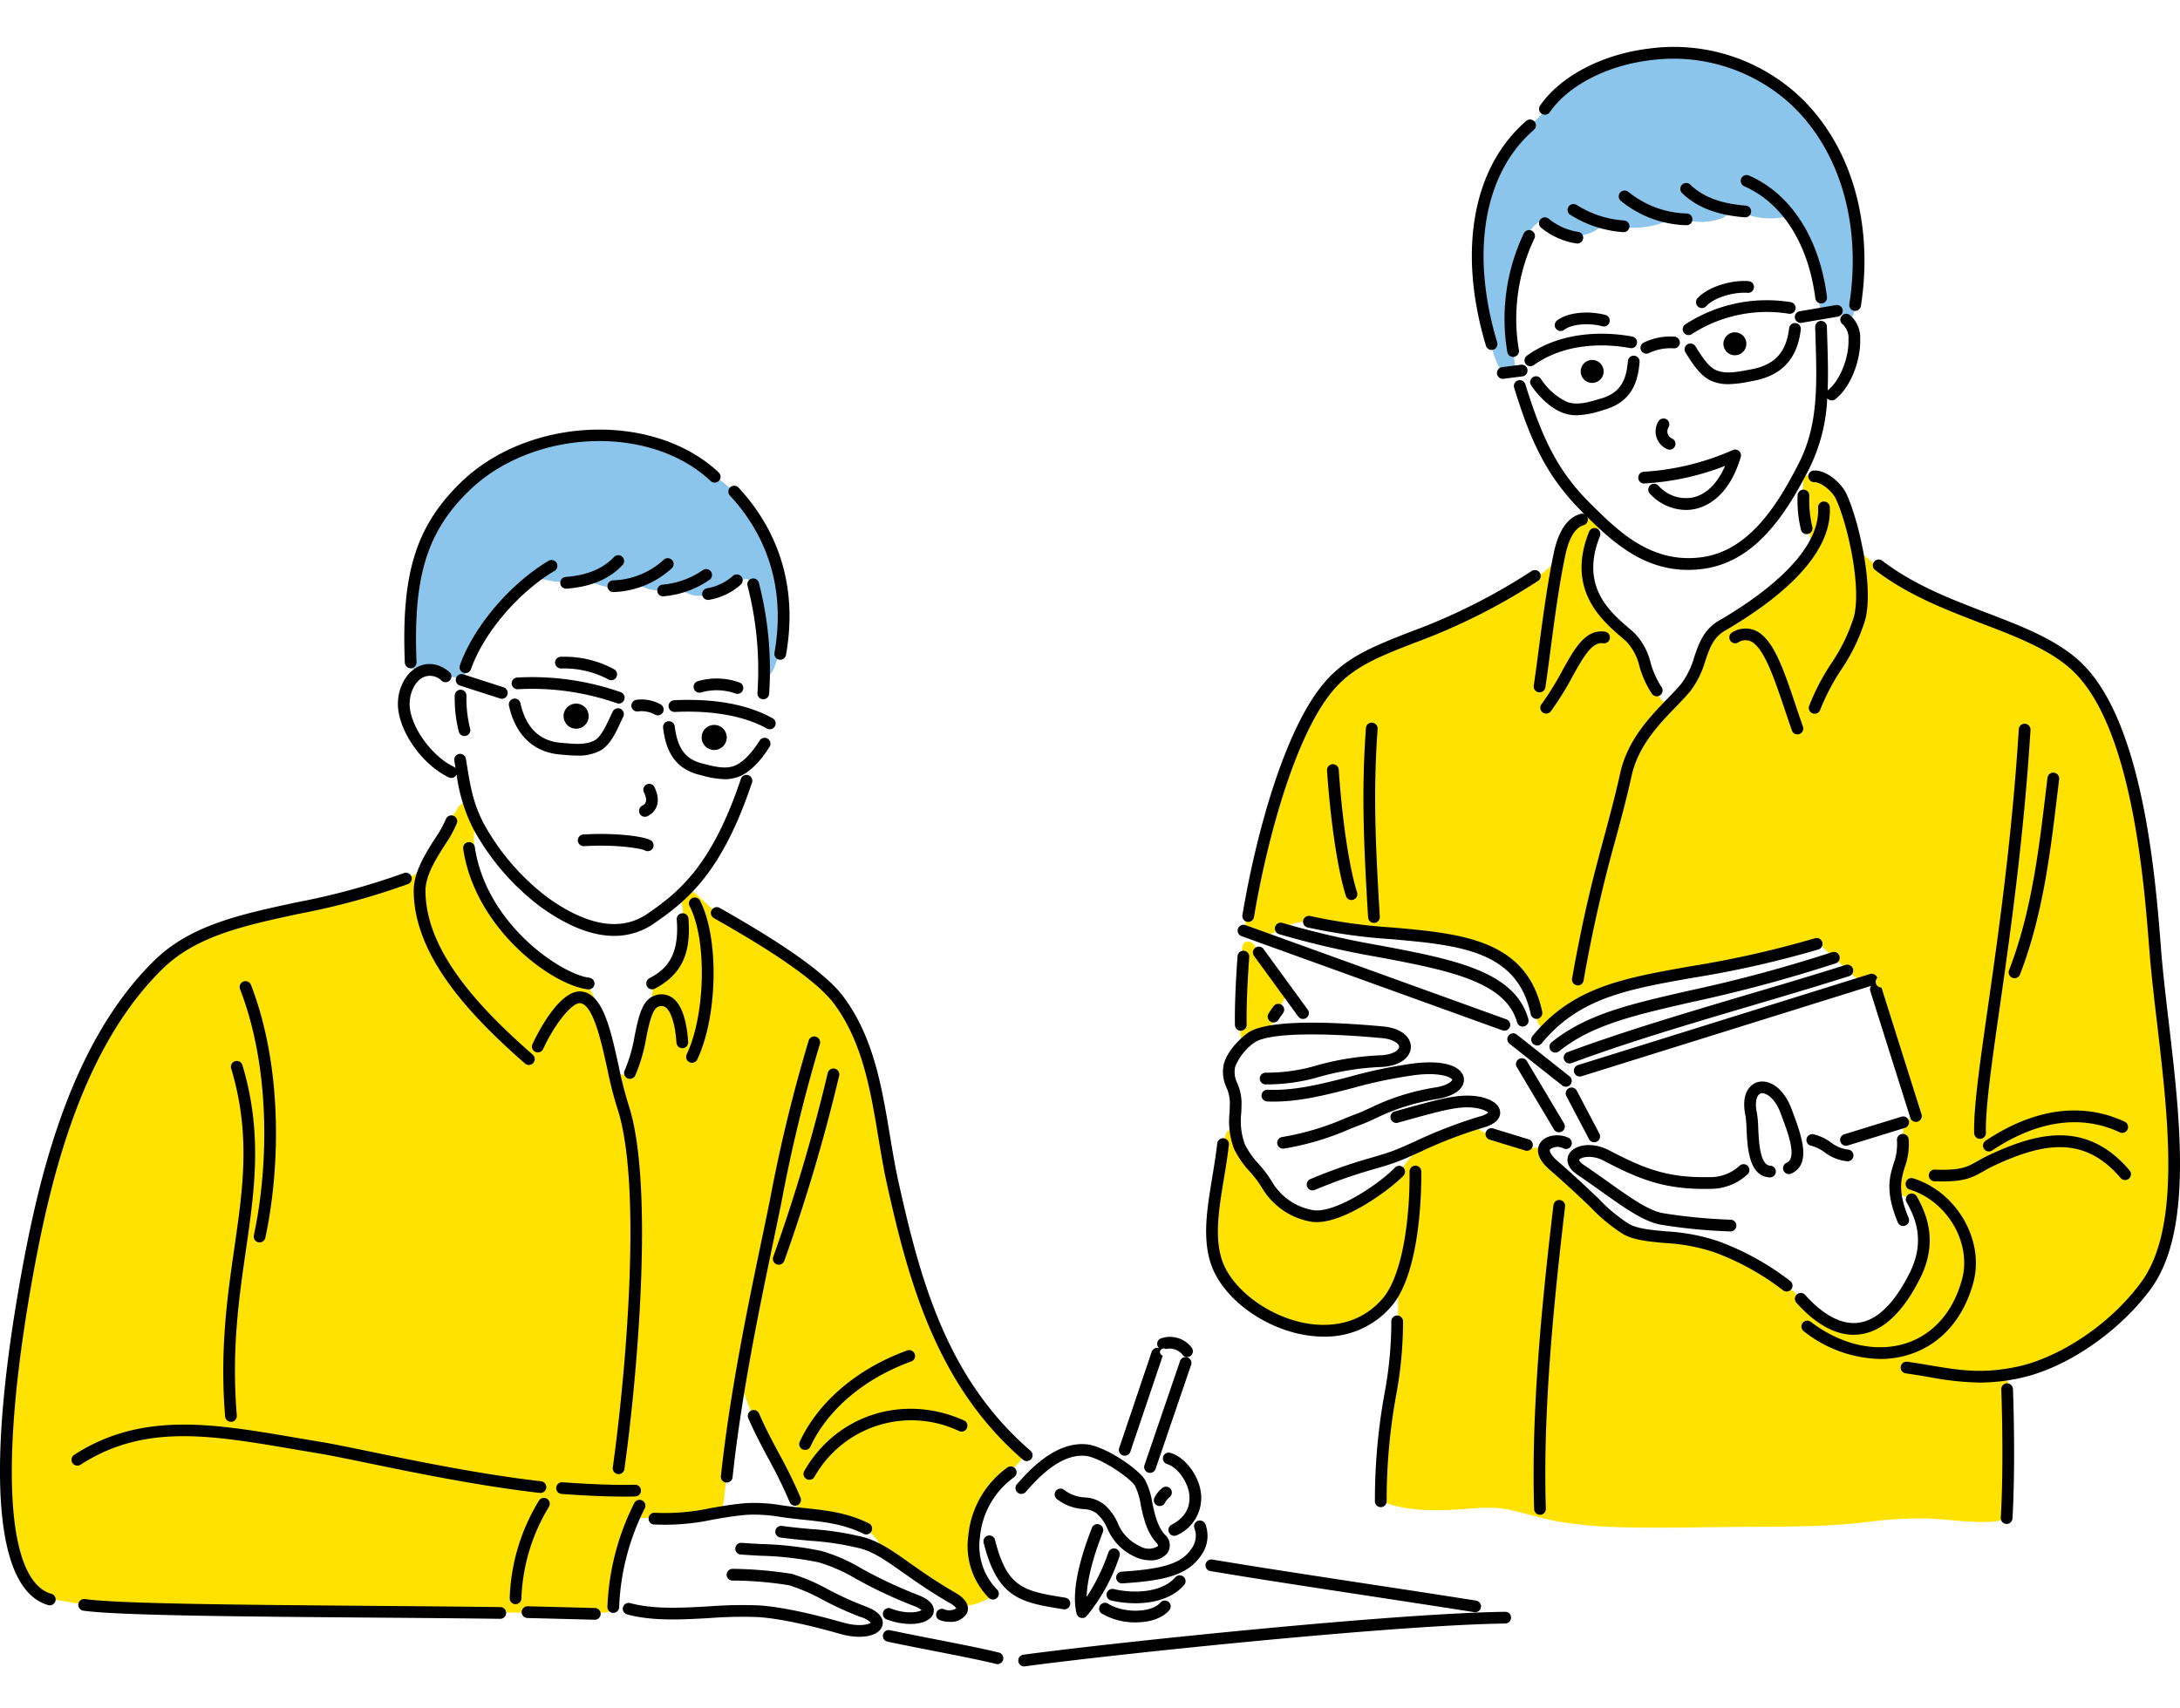
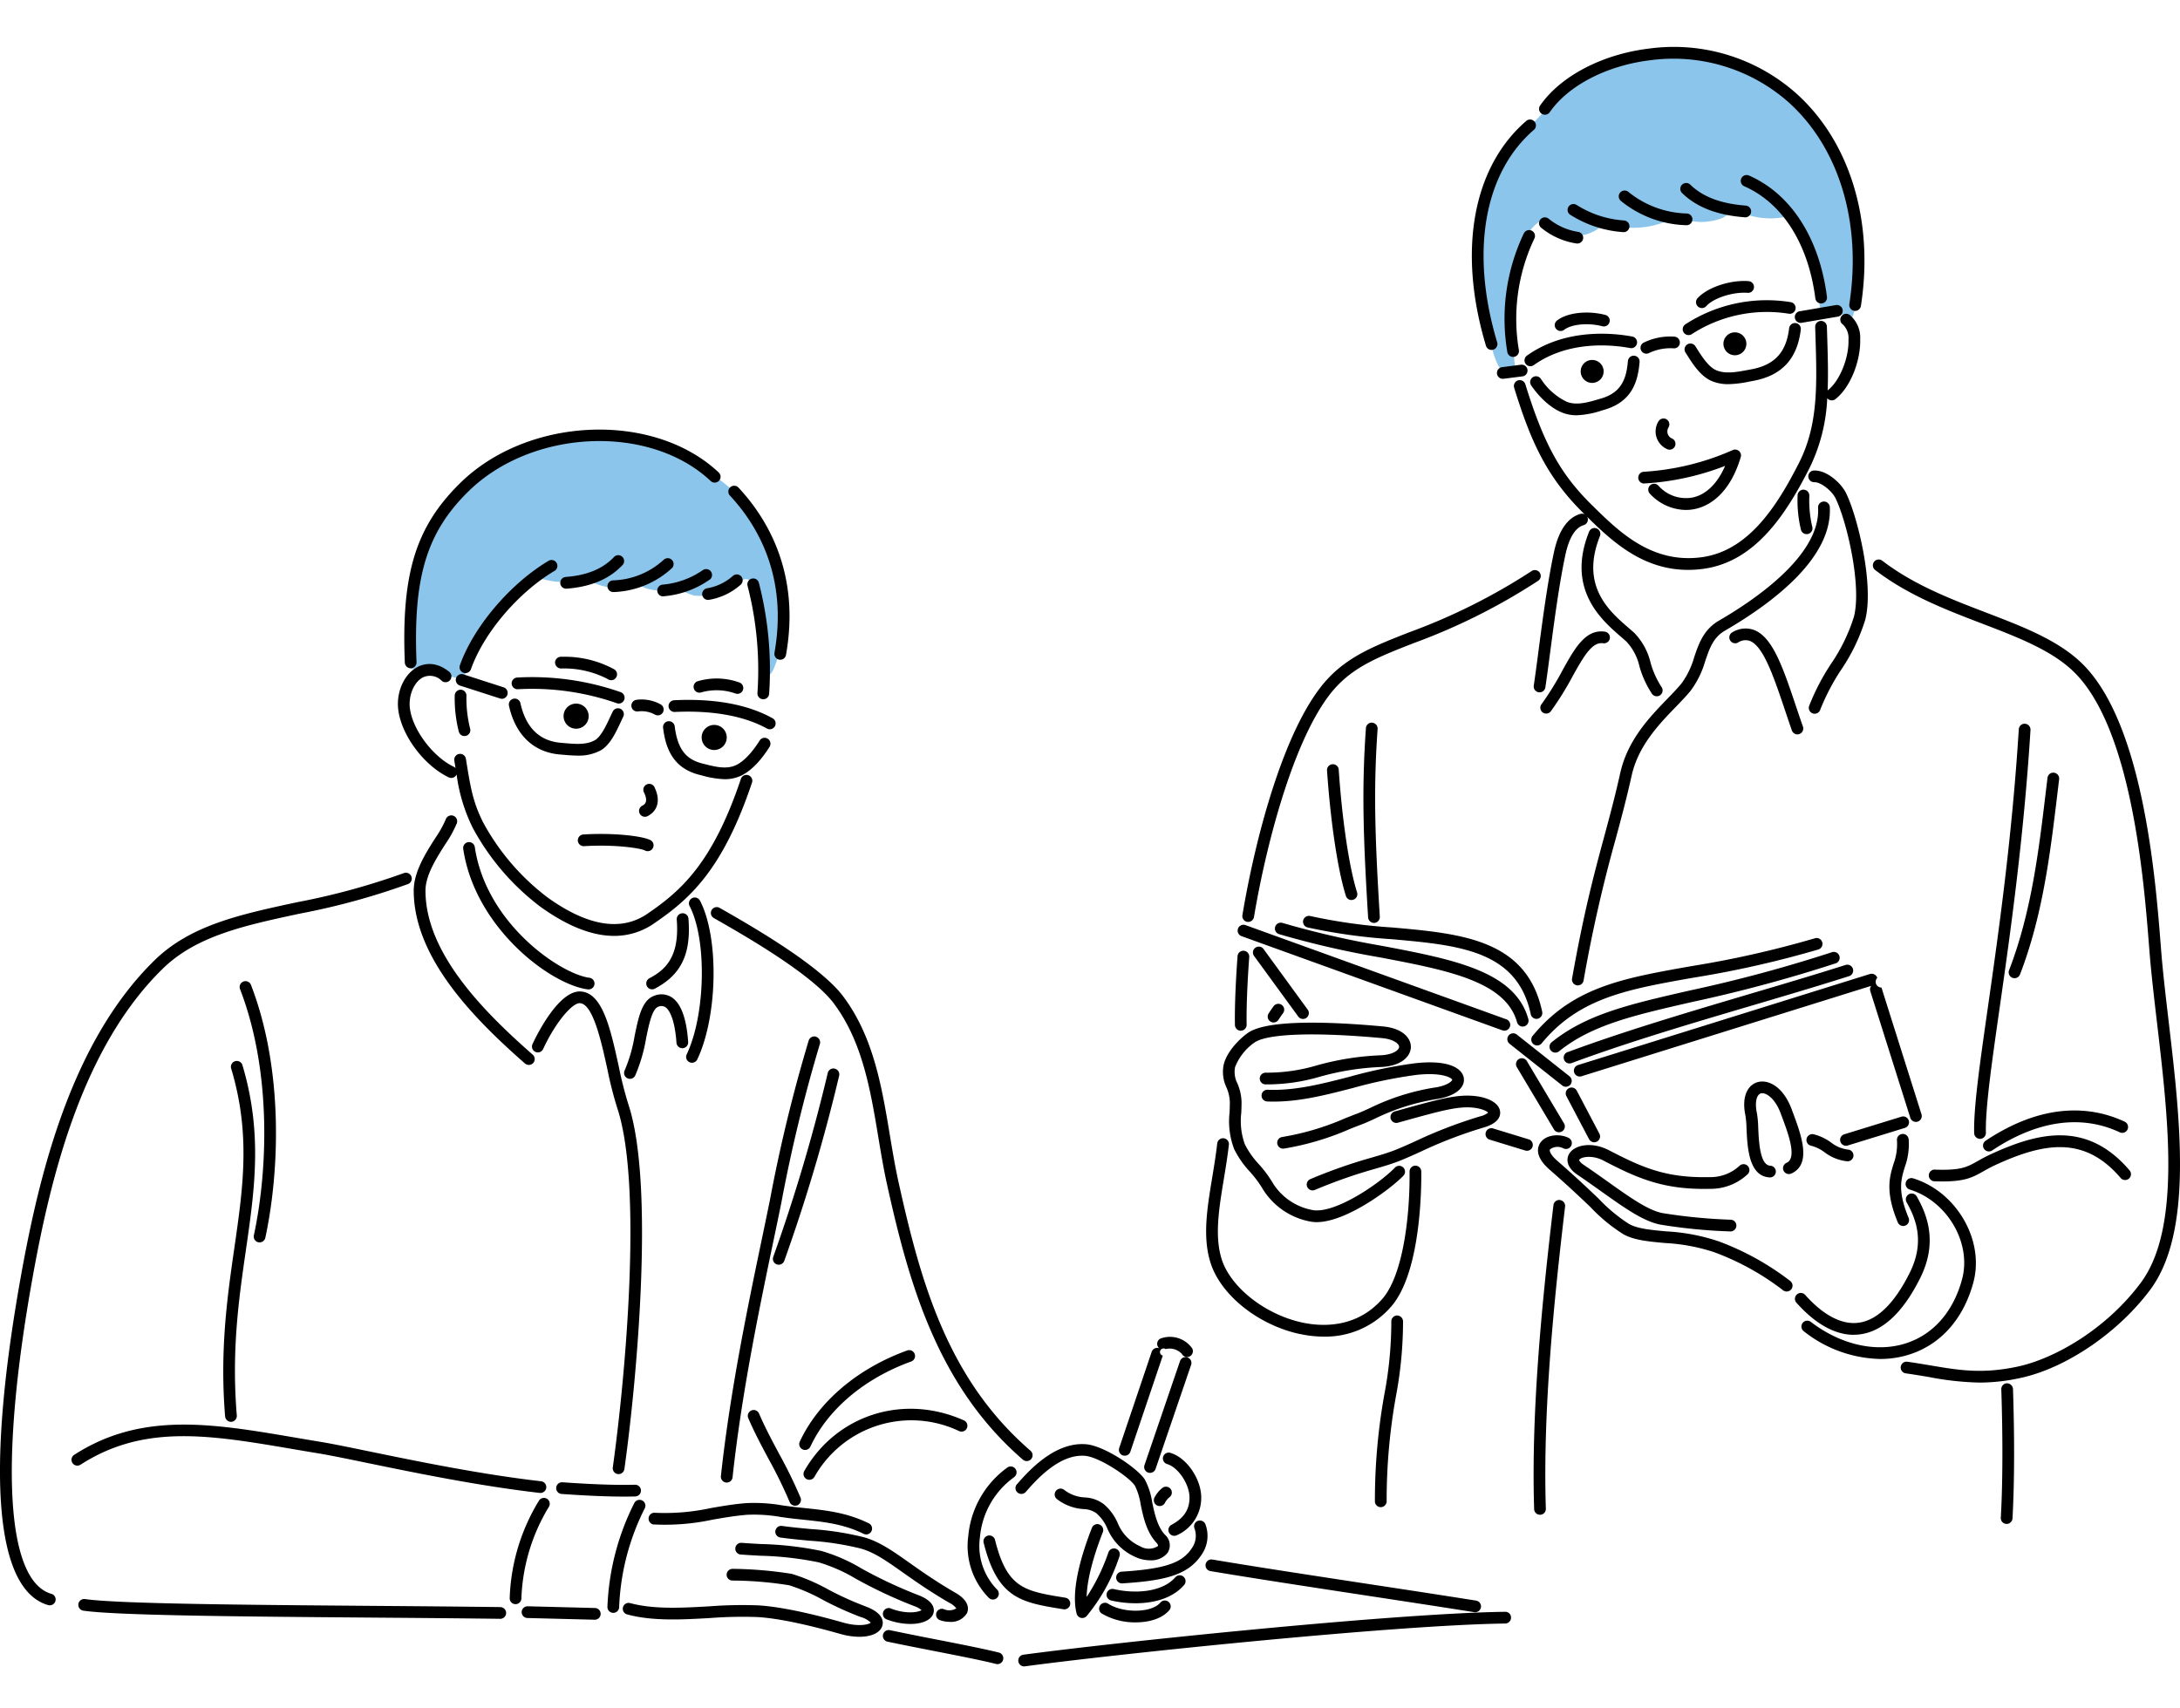
<svg xmlns="http://www.w3.org/2000/svg" width="370" height="290">
-   <path fill="#fff" d="M0 0h370v290H0z" />
  <path d="M132.901 103.524a19.013 19.013 0 010 4.925 27.36 27.36 0 01-1.493 4.839 2.922 2.922 0 01-1.091 1.519.553.553 0 01-.357.091c-.3-.051-.38-.444-.388-.751-.055-2.1.006-4.216-.057-6.309a27.66 27.66 0 00-1.049-6.927c-.277-.948-.8-2.85-2.135-2.584a3.445 3.445 0 00-1.009.45 23.845 23.845 0 01-4.222 1.9 6.143 6.143 0 01-3.41.383 13.44 13.44 0 01-2.024-.812 3.218 3.218 0 00-2-.1 8.413 8.413 0 01-3.531-.152 4.763 4.763 0 01-1.222-.479c-.468-.276-.851-.651-1.4-.6a9.946 9.946 0 00-1.745.516 6.63 6.63 0 01-1.657.336 5.741 5.741 0 01-1.614-.246 9.058 9.058 0 01-1.775-.625c-.391-.2-.8-.661-1.237-.732a1.186 1.186 0 00-.6.125 11.739 11.739 0 01-6.293.126 4.336 4.336 0 00-1.393-.112 3.619 3.619 0 00-1.289.521 18.09 18.09 0 00-4.45 4.094 31.235 31.235 0 00-3.8 5.264c-.468.794-2.631 6.737-3.1 6.848-1.818.427-3.294-1.112-4.937-1.556-.545-.148-3.892.19-3.895.047-.107-6.2-.082-12.5 1.54-18.485 3.052-11.275 12.848-18.7 24.175-20.661a40.784 40.784 0 017.955-.428 22.164 22.164 0 013.861.346 26.055 26.055 0 013.326.976c1.215.416 2.432.833 3.607 1.352 1.886.834 3.544 2 5.338 2.992a35.9 35.9 0 014.671 3.495c1.9 1.5 3.234 3.9 4.486 5.932a21.764 21.764 0 011.273 2.265 22.08 22.08 0 011.067 3.053c.294 1 .589 1.993.851 3 .215.821.407 1.646.56 2.48.22 1.218.36 2.45.463 3.684zm182.55-60.535a94.383 94.383 0 00-.19-1.842 46.7 46.7 0 00-2.939-12.671 35.68 35.68 0 00-2.4-5.051 32.617 32.617 0 00-4.1-5.1 35.949 35.949 0 00-3.31-3.228 25.15 25.15 0 00-10.58-4.926c-3.427-.769-7.868-1.572-11.373-1a59.108 59.108 0 00-10.051 2.87 12.987 12.987 0 00-4.879 2.875 38.391 38.391 0 00-3.478 3.9 44.916 44.916 0 01-3.718 3.759c-8.018 8.045-9.464 21.5-6.3 32.029.7 2.348.931 4.785 1.979 7.058a3.3 3.3 0 001 1.385 1.293 1.293 0 001.592-.008 1.965 1.965 0 00.341-1.6c-.313-3.835-1.114-7.51-.726-11.413a27.181 27.181 0 011.324-5.975c.8-2.391 1.455-5 3.686-6.468a.4.4 0 01.236-.088.413.413 0 01.215.117c2.554 2.173 5.674 3.312 8.9 1.568.851-.459 1.426-1.14 2.391-1.107 1.106.038 2.252.515 3.391.573a14.915 14.915 0 005.537-.76 7.181 7.181 0 012.168-.7c1.657-.021 3.285.577 4.99.483a10.2 10.2 0 002.967-.587c.781-.288 1.49-1.093 2.309-1.234s1.748.506 2.568.737a12.814 12.814 0 005.97.245 1.765 1.765 0 01.925-.028 1.581 1.581 0 01.69.623 22.214 22.214 0 013.529 8.3 43.061 43.061 0 01.742 4.6c.074.659-.22 1.608.174 2.194.556.824 1.8.414 2.637.518a1.862 1.862 0 011.157.485c.207.252 0 .65.255.865.683.583 1.217-.268 1.427-.843a23.52 23.52 0 00.944-10.555z" fill="#8bc5eb" />
-   <path d="M210.584 175.957a54.655 54.655 0 01.046-8.467c.112-1.945.276-3.9.2-5.846a3.908 3.908 0 01.029-.967 1.1 1.1 0 01.53-.772 1.079 1.079 0 011.056.131 3.193 3.193 0 01.751.816c1.1 1.517 2.017 3.184 3.227 4.619.253.3.522.586.791.871l.107-.3a1.181 1.181 0 00.167.6c.107.115.217.228.321.347a2.1 2.1 0 01.34.532 1.506 1.506 0 01.413.989 2.264 2.264 0 01-.684 1.21c-.014.015-.022.034-.034.049-.8 1.7-1.507 4.28-3.247 5.147a8.865 8.865 0 01-.476.215l.021-.06c-.4.2-.83.37-1.267.638a7.7 7.7 0 00-.59.415 4.755 4.755 0 01-.606.39.787.787 0 01-.915-.017.879.879 0 01-.18-.54zm-40.093 67.691a74.392 74.392 0 01-3.12-3.429 34.356 34.356 0 01-5.069-7.647 639.051 639.051 0 01-4.657-10.221c-.452-1.019-.905-2.04-1.274-3.092-.333-.947-.6-1.915-.861-2.882q-1.461-5.361-2.877-10.728c-.913-3.476-1.359-7.05-1.933-10.592q-.969-5.985-2.421-11.877a31 31 0 00-1.619-5.129 34.571 34.571 0 00-2.244-4.053c-1.438-2.346-2.462-4.667-4.385-6.669a35.623 35.623 0 00-6.218-5.063c-2.635-1.729-5.456-3.141-8.194-4.694a22.066 22.066 0 01-3.764-2.42c-1.31-1.158-2.591-2.351-3.887-3.526a1.822 1.822 0 00-.986-.569 1.248 1.248 0 00-1.19.937 3.85 3.85 0 00-.022 1.625 20.66 20.66 0 01.059 5.554 10.137 10.137 0 01-2.143 5.065c-.628.745-1.554 1.082-2.1 1.851a7.182 7.182 0 00-.933 2.952 42.166 42.166 0 01-1.648 6.241 23.5 23.5 0 00-.879 2.465 42.557 42.557 0 01-.837 3.222 2.232 2.232 0 01-.727 1.259 1.528 1.528 0 01-1.8-.225 3.913 3.913 0 01-.993-1.654 71.061 71.061 0 01-1.985-7.428c-.524-2.05-.876-4.494-2.487-5.982a13.146 13.146 0 00-4.208-2.133 24.854 24.854 0 01-4.183-2.237 25.923 25.923 0 01-6.707-6.4 26.207 26.207 0 01-3.84-7.669 1.293 1.293 0 00.686-1.231c-.2-1.683-.593-3.226-.625-4.856-.031-1.593.531-3.131.424-4.813a1.519 1.519 0 00-1.492-1.492 2.235 2.235 0 00-1.772 1.26q-.843 1.269-1.628 2.577-1.567 2.616-2.892 5.367a8.848 8.848 0 01-.995 1.742 7.153 7.153 0 01-2.567 1.822 14.07 14.07 0 01-2.459 1.063q-1.587.426-3.174.855l-11.13 3c-1.657.446-3.431.6-5.128.936-1.8.358-3.587.767-5.346 1.285a65.2 65.2 0 00-9.569 3.789l-.356.169a20.826 20.826 0 00-4.339 2.383 24.033 24.033 0 00-3.42 3.567 70.585 70.585 0 00-5.5 8.242 76.156 76.156 0 00-5.561 10.467 155.187 155.187 0 00-7.226 24.783 214.969 214.969 0 00-4.037 25.138q-.654 6.471-.905 12.976a69.545 69.545 0 00.159 12.2 22.841 22.841 0 002.969 7.98 8.739 8.739 0 002.169 2.66 7.311 7.311 0 003.379 1.306 111.736 111.736 0 0017.544 1.543q5.775.139 11.551.246 11.55.212 23.1.284 10.34.063 20.678.012h.116q5.772-.03 11.545-.053l5.772-.02a13.461 13.461 0 002.708.008c.625-.145.955-.911 1.077-1.5a10.586 10.586 0 00.108-1.91 23.46 23.46 0 011.256-6.134 89.72 89.72 0 011.069-3.409c.2-.59.493-1.176.655-1.775.123-.453.079-.858.579-1.091a2.288 2.288 0 01.838-.166c2.6-.159 5.216.33 7.818.133a29.742 29.742 0 004.064-.689 3.455 3.455 0 001.369-.511c1.071-.8 1.016-2.352 1.158-3.538q.286-2.377.637-4.745.34-2.312.741-4.614.2-1.179.424-2.356c.077-.412.13-1.983.433-2.239a1.194 1.194 0 00.421-.7c.138-.743.309-1.48.5-2.212a54.876 54.876 0 004.013 8.977c1.012 1.891 2.06 3.762 3.043 5.668a28.558 28.558 0 011.974 4.482 2.757 2.757 0 00.529 1.075c.615.659 1.674.6 2.495.7 1.027.131 2.049.3 3.059.53a21.052 21.052 0 015.768 2.149 5.243 5.243 0 011.2.867 12.252 12.252 0 01.934 1.23 22.01 22.01 0 004.295 3.8c1.505 1.151 3.16 2.08 4.678 3.2 1.385 1.023 2.923 1.788 4.228 2.961a2.7 2.7 0 00.817.58 2.2 2.2 0 00.983.073 8.3 8.3 0 003.732-1.324c.16-.106.335-.254.317-.445a.538.538 0 00-.135-.273 8.443 8.443 0 01-1.837-2.768 31.289 31.289 0 01-.81-3.811 20.374 20.374 0 01.468-6.517 10.373 10.373 0 012.922-4.814 219.006 219.006 0 014.047-4.3 1.987 1.987 0 00.582-.883 1.091 1.091 0 00-.034-.575c-.352-1.117-2.144-2.321-2.962-3.173zm197.153-58.806q-1.192-16.269-2.922-32.491c-.569-5.341-1.149-10.686-1.845-16.012a52.858 52.858 0 00-3.049-13.264 25.7 25.7 0 00-7.59-10.376 44.965 44.965 0 00-11.072-6.315c-.945-.4-1.9-.774-2.851-1.141-4.3-1.647-8.687-3.08-12.853-5.054a39.135 39.135 0 01-5.913-3.4 28.1 28.1 0 01-2.672-2.145 7.169 7.169 0 01-2.022-2.4 8.309 8.309 0 01-.337-1.518c-.185-1.112-.616-2.186-.792-3.289a9.758 9.758 0 00-.851-2.828 8.143 8.143 0 00-1.52-2.157 5.223 5.223 0 00-2.18-1.279c-.689-.237-2.847-1.123-3.045.1a20.711 20.711 0 00.745 8.606 16.274 16.274 0 01.534 2.3c.363 3.115-3.472 6.081-5.686 7.8a83.951 83.951 0 01-7.361 4.849 23.8 23.8 0 00-3.163 2.227 8.18 8.18 0 00-1.518 1.7 13.161 13.161 0 00-1.206 2.76 18.321 18.321 0 01-3.353 6.259c-.614.678-1.51 1.791-2.527 1.432-.855-.3-1.1-1.272-1.507-1.989-1.364-2.4-2.379-4.939-3.6-7.407-1.135-2.29-2.978-3.945-4.714-5.763-3.207-3.356-4.585-8.925-2.03-13.051a4.71 4.71 0 00.8-1.786 1.532 1.532 0 00-.8-1.645 1.865 1.865 0 00-1.266.069 6.764 6.764 0 00-3.077 2.266 11.621 11.621 0 00-1.782 3.419 11.461 11.461 0 01-.659 1.7 7.8 7.8 0 01-3.087 2.794c-2.522 1.494-5.16 2.862-7.778 4.185-4.271 2.157-8.7 3.884-13.109 5.717-5.575 2.317-11.382 4.847-15.242 9.7a20.441 20.441 0 00-2.947 4.607 130.27 130.27 0 00-4.782 12.355c-1.092 3.472-2.013 7.028-2.929 10.536q-.914 3.5-1.657 7.036-.37 1.769-.7 3.547c-.119.651-.725 2.02-.173 2.533a3.611 3.611 0 003.515.769 8.375 8.375 0 001.355-.656 12.546 12.546 0 016.1-1.809 15.507 15.507 0 013.211.872 25.03 25.03 0 003.456.681c1.44.167 2.893.166 4.341.24 2.184.113 4.326.551 6.514.771a54.2 54.2 0 019.247 1.47 21.669 21.669 0 014.427 1.754 12.259 12.259 0 014.869 4.408 18.532 18.532 0 012.25 6.266 2.445 2.445 0 00.555 1.389c1.2 1.137 2.988-.819 3.925-1.474a45.547 45.547 0 015.557-3.5 42.528 42.528 0 0111.6-3.351c1.495-.271 3-.462 4.5-.715 6.893-1.161 13.655-3.206 20.418-4.951a1.534 1.534 0 011.635.281c.639.59 1.25 1.21 1.9 1.793l2.182 1.964c1.086.978 2.062 2.36 3.666 2.327a1.387 1.387 0 01.36.016 1.136 1.136 0 01.276.122 4.525 4.525 0 01.763.491 3.437 3.437 0 01.925 1.884c.265.922.544 1.841.815 2.761q.812 2.761 1.611 5.527c.547 1.913 1.1 3.824 1.648 5.738q.414 1.456.826 2.914l.421 1.5a12.539 12.539 0 01.461 1.489.69.69 0 010 .313.624.624 0 01-.2.26 3.757 3.757 0 01-1.107.678.789.789 0 00-.329.188.662.662 0 00-.118.241 8.744 8.744 0 00.023 3.069 11.493 11.493 0 01-.232 3.289c-.144.6-.358 1.187-.55 1.778q-.3.909-.521 1.84a3.388 3.388 0 00-.134 1.051 1.486 1.486 0 00.422.954c.241.2.609.2.9.32a3.223 3.223 0 011.414 1.163 9.264 9.264 0 011.3 3.538 17.037 17.037 0 01-.253 7.857 16.376 16.376 0 01-1.238 3.2c-.523 1.019-1.229 1.88-1.827 2.843-1.051 1.692-3.531 2.7-5.412 3.161a9.962 9.962 0 01-5.961-.314 13.6 13.6 0 01-3.287-1.973 8.626 8.626 0 01-1.286-1.046 23.536 23.536 0 00-3.351-3.266c-.4-.306-.816-.576-1.236-.846l-2.422-1.556c-1.044-.671-2.144-1.128-3.23-1.7a52.873 52.873 0 00-3.5-1.67c-.015-.006-.028-.007-.043-.013a24.8 24.8 0 00-8.376-2.225c-1.308-.145-2.62-.252-3.924-.42a12.6 12.6 0 01-3.816-.783 10.977 10.977 0 01-1.258-.9 31.158 31.158 0 01-1.571-1.2c-1-.821-1.964-1.693-2.936-2.551a114.562 114.562 0 01-9.088-8.99 1.268 1.268 0 00-1.423-.391c-2.5-1.4-5.428-1.38-8.054-2.472-.7-.29-1.269-.843-1.973-1.1a3.219 3.219 0 00-2.583.435c-2.507 1.129-5.56 1.783-7.506 3.8-1 1.035-1.807 2.24-2.746 3.33a23.124 23.124 0 01-6.287 4.948c-2.192 1.23-4.507 2.582-7.043 2.558a10.918 10.918 0 01-7.995-3.227c-1.546-1.671-2.295-3.9-3.778-5.582-.541-.612-1.228-.951-1.689-1.65a9.606 9.606 0 01-1.188-2.986 2.144 2.144 0 00-.265-.736.657.657 0 00-.671-.306c-.328.088-.457.476-.534.807-1.09 4.692-2.223 9.916-2.238 14.761a22.08 22.08 0 001.67 8.891c1.611 3.7 5.929 5.945 9.4 7.594a20.152 20.152 0 005.738 1.873 14.187 14.187 0 008.022-1.263c2.527-1.189 3.937-3.224 6.064-4.845a.332.332 0 01.282-.092c.823.266.024 6.563-.007 7.36-.111 2.82-.223 5.644-.588 8.445-.453 3.476-1.295 6.887-1.774 10.359a32.88 32.88 0 00-.352 5.207c.02.846-.2 3.653.819 4.043 3.51 1.343 7.736 1.425 11.446 1.239 3.312-.167 6.556-.709 9.842.029 3.146.706 6.178 1.695 9.382 2.166a80.268 80.268 0 009.758.771c6.7.157 13.419-.019 20.121-.067 6.789-.049 13.6.014 20.359-.714a72.59 72.59 0 0111.206-.713c3.072.143 6.164.573 9.228.594 1.39.009 4.508.093 4.663-1.87.2-2.48-.142-5.066-.085-7.562q.1-4.344-.062-8.689a58.969 58.969 0 01-.081-6.407 1.444 1.444 0 01.073-.418c.189-.481.8-.6 1.312-.678a24.954 24.954 0 008.824-3.17 38.869 38.869 0 007.441-5.611 41.718 41.718 0 005.893-6.731c3.267-4.927 4.418-10.971 4.271-16.762-.137-5.21-.602-10.424-.986-15.617z" fill="#ffe200" />
  <path d="M67.582 120.366c-.323-2.924 1.02-5.911 3.192-7.1 1-.548 3.036-1.18 5.455.761a.995.995 0 11-1.245 1.552 2.792 2.792 0 00-3.252-.569c-1.473.809-2.406 3.02-2.172 5.142.4 3.627 3.885 8.3 7.456 10.007a1.006 1.006 0 01.3.226l-.133-.812-.076-.467a.995.995 0 011.964-.319l.076.467c.725 4.459 1.123 6.915 2.865 10.371a39.675 39.675 0 0010.9 12.7c6.813 4.9 12.525 5.83 16.983 2.777 5.595-3.833 11.017-8.465 15.845-22.862a.995.995 0 111.886.633c-5.024 14.98-10.722 19.839-16.606 23.871a11.773 11.773 0 01-6.788 2.123c-3.739 0-7.913-1.644-12.481-4.926a41.286 41.286 0 01-11.514-13.418 28.663 28.663 0 01-2.74-9.071c-.006.011 0 .024-.01.036a.994.994 0 01-1.326.469c-4.249-2.034-8.096-7.231-8.579-11.591zm46.836-1.5a1 1 0 00-.947 1.041 1.014 1.014 0 001.041.947c6.366-.3 11.773.668 15.631 2.8a.995.995 0 10.962-1.741c-4.241-2.348-9.847-3.372-16.687-3.051zm-1.928 2.1a1 1 0 00-.319-1.37 6.612 6.612 0 00-4.175-.8.995.995 0 00.279 1.97 4.711 4.711 0 012.845.515.992.992 0 001.37-.319zm-7.455-1.533a1 1 0 00.322-1.937 45.6 45.6 0 00-17.58-2.485 1 1 0 00-.938 1.049 1.011 1.011 0 001.048.938 43.582 43.582 0 0116.826 2.381 1 1 0 00.322.055zm-9.941 8.646l.589.049c.757.065 1.553.134 2.357.134a7.78 7.78 0 003.882-.871c1.611-.9 2.615-3.068 3.421-4.806.153-.331.3-.64.429-.907a.994.994 0 10-1.777-.891c-.143.283-.295.61-.457.961-.65 1.4-1.539 3.319-2.589 3.908-1.438.805-3.295.646-5.095.49l-.6-.051c-3.671-.293-6-2.556-6.925-6.729a.995.995 0 00-1.943.43c1.1 4.982 4.194 7.923 8.708 8.284zm23.6 3.443l.364.091a16.019 16.019 0 003.925.655 6.486 6.486 0 002.584-.5c2.312-.989 4.162-3.571 5.059-5.021a.995.995 0 00-1.692-1.047c-.623 1.008-2.273 3.437-4.15 4.239-1.585.677-3.443.206-5.236-.25l-.368-.093c-2.847-.718-4.2-2.551-4.667-6.327a.995.995 0 00-1.974.245c.381 3.102 1.428 6.819 6.151 8.009zm-33.5-12.9a1 1 0 00.305-1.942l-6.841-2.206a.994.994 0 10-.61 1.893l6.841 2.206a.977.977 0 00.297.047zm34.139-21.881a14.09 14.09 0 01-6.86 2.5.054.054 0 01-.018 0 1 1 0 000 1.99h.02a15.97 15.97 0 008.054-2.892 1 1 0 00-1.193-1.593zm-6.668-1.736a13.291 13.291 0 01-8.611 3.51.994.994 0 00.057 1.987h.06a15.4 15.4 0 009.846-4.035.995.995 0 00-1.352-1.46zm-8.431-.475c-1.9 2.016-4.586 3.131-8.211 3.41a.994.994 0 00.076 1.986h.077c4.141-.318 7.251-1.636 9.5-4.028a.995.995 0 00-1.447-1.365zm-10.1 2.369a.995.995 0 00-1.017-1.71c-6.542 3.9-12.733 11.186-15.056 17.728a.995.995 0 101.875.666c2.175-6.147 8.014-13.008 14.192-16.686zm30.24.875a8.767 8.767 0 01-4.369 2.085.994.994 0 00.169 1.974.97.97 0 00.171-.014 10.675 10.675 0 005.4-2.6.995.995 0 00-1.366-1.447zm5.116 20.925h.061a.993.993 0 00.991-.936 59.264 59.264 0 00-1.752-18.875.995.995 0 00-1.91.557 57.183 57.183 0 011.677 18.2.993.993 0 00.926 1.052zm1.96-7.875a.994.994 0 00.8 1.153.964.964 0 00.175.016 1 1 0 00.978-.821c2.44-13.729-3.05-23.038-8.086-28.429a.995.995 0 00-1.453 1.358c4.724 5.058 9.875 13.801 7.579 26.721zm-61.75 2.614h.041a.994.994 0 00.953-1.034c-.577-14.434 1.721-22.014 8.78-28.964 10.822-10.652 30.817-11.522 41.148-1.787a.994.994 0 001.364-1.447c-11.047-10.412-32.386-9.529-43.907 1.816-7.523 7.407-9.976 15.378-9.372 30.462a1 1 0 00.986.952zm55.786 2.409a11.38 11.38 0 00-7.059-.212.995.995 0 10.64 1.883 9.557 9.557 0 015.769.208.981.981 0 00.325.056.995.995 0 00.325-1.935zm-31.277-3.352a1.031 1.031 0 001.007.983 16.027 16.027 0 017.925 1.79.995.995 0 101.1-1.655 17.535 17.535 0 00-8.814-2.126h-.238a1 1 0 00-.987 1.006zm16.916 21.215a1 1 0 10-1.8.855c.775 1.627.012 2.029-.313 2.2a.995.995 0 10.928 1.76c1.735-.919 2.176-2.719 1.178-4.817zm-12 9.928c5.358-.331 9.68.364 10.344.734a.995.995 0 00.968-1.738c-1.293-.72-6.306-1.3-11.434-.982a1 1 0 00-.932 1.055 1.006 1.006 0 001.051.929zm19.966-18.518a2.128 2.128 0 102.191-2.064 2.131 2.131 0 00-2.194 2.062zm-23.436-3.481a2.129 2.129 0 102.059-2.2 2.128 2.128 0 00-2.062 2.198zm-17.444-4.558a1.007 1.007 0 00-1.031.958 23.054 23.054 0 00.689 6.151.994.994 0 101.929-.481 21.037 21.037 0 01-.63-5.6 1 1 0 00-.96-1.03zm21.58 50.865a1.01 1.01 0 00.122.007.995.995 0 00.12-1.982c-4.77-.587-17.491-9.082-19.444-22.163a.995.995 0 10-1.968.294c2.002 13.417 14.842 23.062 21.167 23.846zm-22.263-28.178a.995.995 0 10-1.875-.664 19.407 19.407 0 01-1.81 3.218c-1.617 2.543-3.629 5.707-3.623 8.885.024 11.332 10.1 21.622 18.883 29.319a.996.996 0 101.311-1.5c-8.464-7.421-18.183-17.291-18.2-27.826-.005-2.6 1.834-5.49 3.312-7.814a20.052 20.052 0 002.002-3.618zm29.078 47.551a63.818 63.818 0 01-1.583-6.281c-1.411-6.427-2.745-12.5-6.46-12.735-3.861-.234-7.752 7.992-8.183 8.932a.994.994 0 001.807.831c1.98-4.308 4.891-7.86 6.25-7.777 2.22.141 3.621 6.519 4.643 11.176a65.153 65.153 0 001.641 6.493c4.395 12.962 1.453 45.661-.716 61.14a1 1 0 00.847 1.123.97.97 0 00.139.01 1 1 0 00.984-.857c2.19-15.641 5.142-48.739.628-62.055zm5.1-16.414a1.249 1.249 0 011.209.053c.973.633 1.685 2.894 1.9 6.05a1.007 1.007 0 001.061.924 1 1 0 00.924-1.061c-.278-4-1.221-6.551-2.8-7.581a3.217 3.217 0 00-2.972-.254c-2.063.75-2.642 3.549-3.312 6.79a25.467 25.467 0 01-1.7 5.887.995.995 0 001.786.877 27.4 27.4 0 001.861-6.361c.476-2.322 1.02-4.953 2.038-5.324zm-1.513-4.829a.995.995 0 00.923 1.762c4.5-2.354 6.21-5.912 5.728-11.9a.979.979 0 00-1.071-.911.994.994 0 00-.912 1.071c.506 6.35-1.946 8.55-4.673 9.978zm6.829 14.231a1 1 0 001.325-.472c3.481-7.335 3.713-20.672.47-26.925a.995.995 0 10-1.766.916c2.959 5.7 2.7 18.4-.5 25.156a.994.994 0 00.466 1.325zM8.702 270.548c-7.609-2.213-8.812-22.188-3.218-53.433 3.131-17.489 8.472-39.277 22.093-52.637 5.72-5.609 13.845-7.356 23.253-9.379a120.368 120.368 0 0018.393-5.022.995.995 0 10-.713-1.857 118.86 118.86 0 01-18.1 4.934c-9.71 2.088-18.1 3.891-24.227 9.9C12.16 176.808 6.708 198.981 3.525 216.76c-5.964 33.314-4.323 53.093 4.62 55.694a.995.995 0 10.556-1.91zm100.3-15.841a1 1 0 00-1.341.425 42.637 42.637 0 00-4.565 17.618.994.994 0 00.956 1.032h.039a.993.993 0 00.992-.956 40.621 40.621 0 014.345-16.778.994.994 0 00-.421-1.338zm-1.23-2.676c-2.978.092-7.132-.051-12.342-.418a.995.995 0 00-.14 1.984c4.232.3 7.785.45 10.6.45.693 0 1.343-.009 1.945-.028a.995.995 0 00-.029-1.989zm-94.1-3.4c10.782-6.955 21.946-5.052 36.08-2.644 1.42.242 2.864.488 4.336.729 1.9.312 4.833.916 8.228 1.615 8.014 1.651 18.99 3.911 29.3 5.091a1.113 1.113 0 00.114.006.995.995 0 00.112-1.983c-10.226-1.169-21.151-3.419-29.129-5.062-3.557-.733-6.366-1.311-8.307-1.63a728.716 728.716 0 01-4.323-.727c-13.986-2.384-26.064-4.441-37.493 2.934a.994.994 0 101.078 1.671zm27.445-67.914a1 1 0 00-1.906.574c3.361 11.161 2.061 20.175.557 30.612-1.167 8.088-2.489 17.255-1.559 28.534a1 1 0 00.99.913h.083a1 1 0 00.91-1.073c-.912-11.055.336-19.714 1.545-28.087 1.478-10.222 2.871-19.882-.616-31.465zm79.663-26.237a1 1 0 00.372 1.357c4.959 2.827 16.573 9.449 20.353 14.476 4.863 6.469 6.236 14.716 7.563 22.692.443 2.662.9 5.415 1.481 8.039 3.718 16.785 8.561 34.22 23.079 46.747a.995.995 0 001.3-1.506c-14.069-12.138-18.641-28.53-22.436-45.672-.569-2.572-1.023-5.3-1.462-7.935-1.367-8.211-2.779-16.7-7.936-23.561-4.026-5.355-15.891-12.12-20.957-15.008a.993.993 0 00-1.353.379zm17.726 21.5a.994.994 0 00-1.25.645 262.532 262.532 0 00-6.591 27.138q-.528 2.572-1.063 5.148c-2.657 12.693-5.667 27.08-7.245 41.632a.995.995 0 101.978.215c1.567-14.455 4.567-28.791 7.213-41.44q.542-2.579 1.066-5.155a261.1 261.1 0 016.536-26.932.994.994 0 00-.64-1.239zm3.186 5.419a.993.993 0 00-1.2.731 293.269 293.269 0 01-9.253 31.22.994.994 0 00.593 1.275.976.976 0 00.342.061.994.994 0 00.934-.653 295.3 295.3 0 009.317-31.432.994.994 0 00-.729-1.19zm-9.526 65.253c-1.157-2.167-2.353-4.407-3.335-6.7a.994.994 0 10-1.828.782c1.015 2.374 2.232 4.653 3.408 6.857a78.858 78.858 0 013.614 7.38 1 1 0 00.922.621.98.98 0 00.374-.074.993.993 0 00.548-1.295 80.671 80.671 0 00-3.699-7.559zm39.944 4.091a.995.995 0 00-1.082-1.669 16.106 16.106 0 00-6.69 11.7 12.509 12.509 0 003.5 10.468.994.994 0 101.381-1.431 10.568 10.568 0 01-2.9-8.846 14.057 14.057 0 015.795-10.21zm-61.108 8.032a38.34 38.34 0 009.948-.816c1.864-.323 3.791-.657 5.843-.824a26.162 26.162 0 015.751.377c.7.1 1.4.195 2.109.274.539.061 1.067.117 1.587.171 3.706.391 6.9.728 10.341 2.41a.994.994 0 10.874-1.786c-3.751-1.837-7.275-2.209-11.006-2.6a79.444 79.444 0 01-3.63-.437 27.963 27.963 0 00-6.187-.389c-2.142.174-4.114.515-6.021.846a36.823 36.823 0 01-9.457.793.98.98 0 00-1.068.916.993.993 0 00.92 1.077zm35.7 13.83a54.049 54.049 0 01-6.108-2.777 32.107 32.107 0 00-6.214-2.667 68.6 68.6 0 00-10.03-.852 1.016 1.016 0 00-1.023.965 1 1 0 00.965 1.024 62.752 62.752 0 019.649.8 31.335 31.335 0 015.758 2.5 55.67 55.67 0 006.348 2.878 3.978 3.978 0 011.747.97c-.385.326-2.041.722-4.58.014l-.265-.074c-2.27-.636-9.179-2.572-14.244-2.875a72.576 72.576 0 00-8.326.165c-4.62.261-9.4.532-13.395-.543a.995.995 0 10-.516 1.921c4.307 1.158 9.248.879 14.024.608a71.656 71.656 0 018.095-.166c4.851.291 11.6 2.183 13.826 2.806l.267.074a11.947 11.947 0 003.175.466c2.01 0 3.517-.654 3.888-1.838.206-.617.309-2.222-3.034-3.387zm4.493.426a.994.994 0 00-.707 1.859 11.544 11.544 0 004.03.776c1.918 0 3.443-.6 3.866-1.708.223-.583.42-2.062-2.54-3.194a77.77 77.77 0 01-9.629-4.516 28.964 28.964 0 00-6.775-2.969 56.969 56.969 0 00-10.265-1.179c-1.13-.062-2.245-.123-3.325-.205a.995.995 0 00-.149 1.984c1.092.082 2.221.145 3.365.207a55.605 55.605 0 019.9 1.125 27.656 27.656 0 016.307 2.789 79.28 79.28 0 009.858 4.622 3.9 3.9 0 011.279.7c-.551.351-2.528.739-5.208-.274zm9.005.118a.994.994 0 10-.657 1.877 4.984 4.984 0 001.645.281 3.114 3.114 0 002.925-1.467c.256-.555.577-2-1.939-3.459-3.286-1.9-5.7-3.6-7.821-5.1-2.825-2-5.056-3.57-7.7-4.328a50.662 50.662 0 00-9.09-1.4c-1.57-.149-3.194-.3-4.815-.523a.995.995 0 10-.268 1.971c1.661.225 3.3.381 4.9.532a49.3 49.3 0 018.729 1.335c2.326.665 4.331 2.08 7.106 4.04 2.052 1.45 4.608 3.255 7.973 5.2a3.292 3.292 0 011.124.909 2.289 2.289 0 01-2.105.144zm12.4-21.209a.996.996 0 001.5 1.312c1.7-1.937 5.66-6.479 10.043-6.128 2.4.187 7.5 3.576 8.48 5.074a10.739 10.739 0 01.979 3.2c.461 2.172.981 4.634 2.648 6.451.093.1.388.444.27.6a2.858 2.858 0 01-3.011.03 7.3 7.3 0 01-3.8-3.935 8.876 8.876 0 00-2.369-3.215 5.774 5.774 0 00-3.231-1.141 6.213 6.213 0 01-3.49-1.282.995.995 0 10-1.208 1.581 8.169 8.169 0 004.456 1.676 3.946 3.946 0 012.229.719 7.078 7.078 0 011.841 2.568 9.178 9.178 0 004.722 4.829 6.011 6.011 0 002.535.58 3.565 3.565 0 002.934-1.211 2.361 2.361 0 00-.408-3.128c-1.3-1.415-1.759-3.594-2.166-5.517a11.772 11.772 0 00-1.261-3.875c-1.248-1.913-6.869-5.727-9.989-5.971-5.365-.417-9.805 4.635-11.699 6.791zm8.059 21.245a.995.995 0 00.156-1.977c-6.983-1.122-9.874-1.587-11.936-9.812a.994.994 0 10-1.929.483c2.381 9.5 6.348 10.136 13.55 11.293a.979.979 0 00.164.025zm5.957-14.4a.994.994 0 00-1.289.562c-1.745 4.444-3.614 10.577-2.6 14.559a1 1 0 00.73.723 1.04 1.04 0 00.234.027 1 1 0 00.746-.336 30.917 30.917 0 005.555-10.114.995.995 0 10-1.871-.675 33.636 33.636 0 01-3.69 7.555c.073-3.6 1.666-8.245 2.752-11.011a1 1 0 00-.562-1.278zm9.518-9.453l6.024-17.635a.995.995 0 10-1.883-.643l-6.024 17.635a.995.995 0 101.883.643zm-5.547-2.28a.992.992 0 001.261-.624l5.508-16.317a.616.616 0 11.487-1.107 2.817 2.817 0 012.749.824 1 1 0 00.881.53 1 1 0 00.879-1.459 4.608 4.608 0 00-5.4-1.675 1 1 0 00-.448 1.334.983.983 0 00.234.3l-.01-.005a.989.989 0 00-1.261.624l-5.509 16.317a1 1 0 00.634 1.27zm8.076-.432a.995.995 0 10-.561 1.909c1.876.553 3.788 3.422 3.787 5.685 0 2.044-.971 3.512-3.053 4.618a.994.994 0 00.467 1.873.984.984 0 00.465-.116 6.92 6.92 0 004.11-6.375c.006-3.158-2.48-6.778-5.21-7.582zm-2.326 8.9a.983.983 0 00.492.131 1 1 0 00.865-.5 3.026 3.026 0 01.766-.972.995.995 0 10-1.2-1.585 5 5 0 00-1.291 1.57 1 1 0 00.373 1.367zm6.952 2.645a1 1 0 00-.549 1.3 3.624 3.624 0 01-.4 3.257c-1.673 2.611-4.6 3.6-12.035 4.072a1 1 0 00.062 1.988h.064c7.183-.456 11.256-1.352 13.584-4.985a5.572 5.572 0 00.563-5.075 1 1 0 00-1.284-.546zm-2.414 9.483a.993.993 0 00-1.4.1c-2.217 2.548-6.854 2.834-10.47 1.988a.995.995 0 00-.453 1.937 18.5 18.5 0 004.161.479c3.066 0 6.268-.806 8.262-3.1a.993.993 0 00-.1-1.404zm-13.957 6.2a11.1 11.1 0 005.84 1.548c2.291 0 4.5-.643 5.705-2.073a.994.994 0 10-1.521-1.281c-1.487 1.768-6.33 1.844-8.934.141a1 1 0 00-1.09 1.665zm18.874-9.114a.995.995 0 10-.328 1.962c7.51 1.26 16.639 2.651 26.3 4.124 6.224.949 12.527 1.909 18.454 2.845a.953.953 0 00.157.012.995.995 0 00.154-1.977c-5.931-.936-12.237-1.9-18.465-2.846-9.653-1.473-18.775-2.863-26.272-4.121zm49.658 8.871c-18.888.237-66.658 5.238-81.767 7.285a.995.995 0 00.134 1.98.861.861 0 00.135-.009c15.072-2.042 62.709-7.03 81.523-7.267a1 1 0 00.983-1.007.96.96 0 00-1.008-.983zm-85.822 6.943c-2.442-.624-6.52-1.424-10.836-2.27a553.088 553.088 0 01-7.736-1.553.995.995 0 10-.411 1.947c2.362.5 5.085 1.033 7.765 1.558 4.287.841 8.337 1.635 10.725 2.246a1 1 0 00.493-1.928zm-33.112-30.861a.995.995 0 101.727.988 18.885 18.885 0 0124.525-7.758.995.995 0 10.812-1.816c-10.222-4.564-21.604-.953-27.066 8.589zm17.435-20.433c-8.382 3.029-15.012 8.65-18.19 15.422a.995.995 0 101.8.845c2.955-6.3 9.175-11.545 17.065-14.4a.995.995 0 10-.676-1.871zm-110.1-18.381a1 1 0 001.182-.763c2.442-11.373 3.084-28.621-2.437-42.924a.994.994 0 10-1.855.716c5.362 13.9 4.728 30.7 2.347 41.79a.994.994 0 00.764 1.184zm57.14 62.086l-11.445-.292h-.026a.995.995 0 00-.025 1.989l11.446.292h.025a.995.995 0 00.025-1.989zm-16.047-.155c-6.624-.089-14.143-.148-21.765-.208-21.23-.167-43.184-.339-48.776-1.159a.995.995 0 00-.289 1.968c5.728.84 27.751 1.013 49.049 1.181 7.619.059 15.134.119 21.754.207h.014a.995.995 0 00.013-1.989zm7.915-18.374a1 1 0 00-1.377.289 33.807 33.807 0 00-4.974 16.587.994.994 0 00.992 1 .994.994 0 00.994-.991 32.071 32.071 0 014.652-15.507.994.994 0 00-.286-1.375zM258.928 61.748a.995.995 0 001.387.234c5.987-4.261 13.424-3.448 16.345-2.9a.995.995 0 10.365-1.956c-3.169-.594-11.255-1.466-17.864 3.237a1 1 0 00-.233 1.385zm26.18-3.5a1 1 0 00-.873-1.1 10.344 10.344 0 00-5.3 1.03.995.995 0 00.932 1.757 8.481 8.481 0 014.138-.811.986.986 0 001.106-.876zm.636-1.839a1 1 0 001.368.327 23.452 23.452 0 0116.523-3.478.995.995 0 00.311-1.965 25.355 25.355 0 00-17.875 3.748.994.994 0 00-.324 1.368zm11.78 8.251c4.868-.879 7.522-3.726 8.113-8.7a.995.995 0 10-1.976-.234c-.487 4.1-2.489 6.257-6.491 6.979l-.611.113c-1.827.342-3.715.695-5.277.025-1.31-.562-2.443-2.349-3.27-3.653l-.268-.423a.995.995 0 00-1.674 1.076l.263.412c.965 1.524 2.288 3.611 4.164 4.416a7.16 7.16 0 002.862.541 19.481 19.481 0 003.567-.439zm-31.562 3.561a10.754 10.754 0 01-4.424-3.894.995.995 0 10-1.644 1.12c.561.824 2.606 3.592 5.365 4.635a6.558 6.558 0 002.345.411 15.456 15.456 0 004.306-.823l.368-.107c4.793-1.39 5.721-4.877 6-8.106a.994.994 0 10-1.981-.169c-.265 3.1-1.145 5.371-4.57 6.364l-.373.109c-1.826.536-3.726 1.087-5.389.46zm45.989-14.478a.995.995 0 00-.336-1.961l-6.169 1.056a.995.995 0 00.167 1.975 1.07 1.07 0 00.17-.014zm-57.877 9.693a1 1 0 00.986.869 1.108 1.108 0 00.126-.008l3.3-.421a1 1 0 00-.251-1.974l-3.3.421a1 1 0 00-.858 1.113zm33.322 20.99a6.22 6.22 0 01-5.944-2.012.995.995 0 00-1.45 1.362 8.435 8.435 0 006.121 2.788 7.485 7.485 0 001.732-.2c2-.473 5.647-2.242 7.594-8.773a.994.994 0 00-1.36-1.192 43.71 43.71 0 01-15.153 3.687 1 1 0 00.035 1.99 45.031 45.031 0 0013.825-2.992c-1.277 2.941-3.151 4.812-5.397 5.342zm-21.163-49.36a.994.994 0 00.262 1.382 19.249 19.249 0 009.1 2.962.995.995 0 000-1.989 17.174 17.174 0 01-7.98-2.617 1 1 0 00-1.379.262zm8.743-2.372a1 1 0 00.115 1.4 18.365 18.365 0 0011.109 4.135h.058a.995.995 0 00.056-1.988 16.427 16.427 0 01-9.937-3.666.993.993 0 00-1.398.119zm10.495-1.332a.994.994 0 00.018 1.406c2.49 2.427 6 3.776 10.719 4.123h.074a1 1 0 00.071-1.987c-4.235-.311-7.334-1.477-9.475-3.564a1 1 0 00-1.404.022zm11.381-1.562a.995.995 0 10-.8 1.822c6.475 2.839 10.869 9.773 12.056 19.026a1 1 0 00.986.868.864.864 0 00.127-.009 1 1 0 00.861-1.113c-1.275-9.961-6.096-17.468-13.227-20.594zm-29.309 11.525a.907.907 0 00.166.014.994.994 0 00.164-1.975 10.5 10.5 0 01-5.028-2.235.995.995 0 00-1.317 1.491 12.382 12.382 0 006.018 2.705zm-7.567-2.164a.994.994 0 00-1.336.444 33.676 33.676 0 00-2.812 20.135 1 1 0 00.983.848.953.953 0 00.148-.011.994.994 0 00.837-1.13 31.7 31.7 0 012.626-18.951 1 1 0 00-.443-1.335zm-6.819 20.24a1 1 0 00.953-1.282c-4.6-15.318-2.249-28.828 6.3-36.139a1 1 0 00-1.294-1.512c-9.166 7.839-11.75 22.128-6.912 38.224a1 1 0 00.956.709zm9.871-40.353c3.164-4.556 9.715-7.939 17.094-8.828a29.515 29.515 0 0123.263 6.98c8.721 7.71 12.643 20.58 10.491 34.427a1 1 0 00.831 1.136 1.164 1.164 0 00.153.011 1 1 0 00.982-.842c2.257-14.52-1.908-28.061-11.139-36.222a31.275 31.275 0 00-24.819-7.465c-7.927.955-15.011 4.66-18.49 9.669a.994.994 0 001.634 1.134zm19.842 52.14a1 1 0 00-1.372.312 3.275 3.275 0 001.446 4.734.983.983 0 00.427.1.994.994 0 00.43-1.892 1.323 1.323 0 01-.758-.825 1.347 1.347 0 01.139-1.054 1 1 0 00-.315-1.37zm-18.776-15.382a.995.995 0 001.4.166c1.062-.837 3.776-1.285 6.483-.586a.995.995 0 00.5-1.926c-3.056-.789-6.511-.391-8.212.949a.994.994 0 00-.174 1.402zm25.554-3.9c1.274-1.354 4.531-2.379 6.96-2.2a.995.995 0 10.15-1.984c-3.041-.234-6.88 1.034-8.559 2.816a1 1 0 101.449 1.364zm-19.094 13.061a1.946 1.946 0 10-2.248-1.623 1.95 1.95 0 002.245 1.629zm23.6-8.533a1.947 1.947 0 102.225 1.621 1.948 1.948 0 00-2.225-1.615zM271 89.704a.994.994 0 00-1.293.553c-3.919 9.772 2.137 15.007 5.39 17.819.352.3.679.587.967.851a9.112 9.112 0 012.188 4.178 16.7 16.7 0 002.128 4.67 1 1 0 00.813.42.995.995 0 00.811-1.569 14.886 14.886 0 01-1.862-4.141 10.9 10.9 0 00-2.732-5.023c-.3-.277-.644-.572-1.012-.891-3.28-2.835-8.235-7.119-4.845-15.573A1 1 0 00271 89.71zm20.779 15.625c-2.637 1.533-3.447 3.915-4.23 6.218a13.973 13.973 0 01-2.111 4.405c-.64.8-1.508 1.7-2.427 2.649-3.013 3.115-6.763 6.991-8.018 12.632-.877 3.947-1.768 7.247-2.711 10.741-1.7 6.287-3.449 12.788-5.463 24.127a.994.994 0 00.8 1.153 1.034 1.034 0 00.175.015.993.993 0 00.978-.82 245.511 245.511 0 015.426-23.956c.948-3.517 1.845-6.838 2.733-10.828 1.133-5.094 4.665-8.746 7.505-11.68.953-.986 1.853-1.916 2.551-2.792a15.724 15.724 0 002.441-5.006c.725-2.135 1.353-3.979 3.347-5.138 8.417-4.892 18.334-12.521 17.78-21.078a1 1 0 00-1.986.129c.52 7.948-10.296 15.461-16.79 19.235zm-23.558-18.094c-2.187.648-3.7 2.854-4.488 6.556-1.08 5.046-1.93 11.517-2.613 16.717a363.508 363.508 0 01-.8 5.872.994.994 0 101.966.3c.245-1.609.513-3.65.81-5.912.678-5.164 1.522-11.592 2.586-16.56.628-2.935 1.673-4.639 3.108-5.065a.994.994 0 00.671-1.237.908.908 0 00-.1-.188c4.254 4.182 9.453 9.019 17.14 9.019a19.252 19.252 0 002.628-.183c8.8-1.206 14.016-9.289 17.956-17.037a29.69 29.69 0 003.041-11.926.992.992 0 001.392.159c2.77-2.188 4.311-6.883 4.2-10.158a4.964 4.964 0 00-1.8-4.141.995.995 0 10-1.125 1.641 3.2 3.2 0 01.94 2.567c.1 3.067-1.473 6.973-3.445 8.53a1 1 0 00-.092.109c.118-2.9.025-5.965-.079-9.3l-.048-1.566a.995.995 0 00-1.989.06l.049 1.568c.262 8.435.469 15.1-2.813 21.553-3.706 7.289-8.559 14.886-16.453 15.968-8.524 1.169-14.113-4.349-18.609-8.782l-.14-.138c-5.284-5.209-8.116-10.365-11.225-20.433a.994.994 0 10-1.9.587c2.792 9.044 5.488 15.111 11.728 21.263l.14.138.085.083a.989.989 0 00-.721-.058zm-6.606 32.323a.995.995 0 001.592 1.193 51.584 51.584 0 003.727-6c2.006-3.608 3.345-5.8 5.154-5.561a.995.995 0 10.262-1.972c-3.261-.431-5.066 2.809-7.155 6.566a49.759 49.759 0 01-3.58 5.78zm43.229.385c-2.207-6.564-3.949-11.748-7.1-12.989a4.261 4.261 0 00-3.715.374.994.994 0 10.948 1.748 2.254 2.254 0 012.038-.271c2.294.9 4.068 6.182 5.948 11.772.376 1.118.761 2.264 1.164 3.417a1 1 0 00.939.668.98.98 0 00.327-.056 1 1 0 00.612-1.267c-.404-1.14-.787-2.278-1.161-3.391zm3.023-40.078a.995.995 0 00.044 1.989h.095c1.04 0 2.9 1.435 3.539 2.742 1.906 3.915 4.468 14.849 3.105 20.126a30.123 30.123 0 01-3.894 7.985 38.35 38.35 0 00-3.7 7.119.995.995 0 101.877.661 36.838 36.838 0 013.519-6.741 32.043 32.043 0 004.122-8.527c1.529-5.915-1.268-17.44-3.241-21.493-.816-1.678-3.261-3.947-5.466-3.855zm-97.275 95.095h.019a1 1 0 00.975-1.014c-.054-2.787.106-6.974.44-11.487a.993.993 0 00-.918-1.065.977.977 0 00-1.065.918c-.339 4.572-.5 8.827-.446 11.673a1 1 0 00.995.981zm1.093-18.479a1.007 1.007 0 00.165.013 1 1 0 00.981-.83c2.259-13.486 7.259-31.795 13.91-39.015 3.333-3.615 7.461-5.232 13.173-7.469a103.9 103.9 0 0021.11-10.567.995.995 0 10-1.094-1.661 102.209 102.209 0 01-20.741 10.375c-5.736 2.247-10.268 4.021-13.91 7.974-6.941 7.533-11.995 25.62-14.411 40.035a1 1 0 00.817 1.151zm156.4 16.992c-.416-3.55-.809-6.9-1.116-10.15-.076-.809-.157-1.845-.254-3.066-.865-10.97-2.89-36.657-12.84-47.124-4.06-4.272-10.237-6.639-16.776-9.145-6.041-2.316-12.289-4.71-17.63-8.807a.994.994 0 10-1.21 1.578c5.569 4.273 11.953 6.72 18.128 9.087 6.323 2.423 12.295 4.712 16.046 8.658 9.465 9.955 11.451 35.15 12.3 45.909.1 1.234.18 2.281.257 3.1.309 3.267.7 6.632 1.12 10.194 1.914 16.338 4.083 34.856-2.772 44.051-5.994 8.039-14.829 12.939-20.926 14.228-5.984 1.266-9.832.621-14.707-.2-1.234-.207-2.533-.425-3.944-.627a.995.995 0 10-.282 1.969c1.395.2 2.678.415 3.9.62a50.309 50.309 0 008.586.944 32.607 32.607 0 006.862-.762c7.765-1.642 16.65-7.664 22.109-14.985 7.324-9.823 5.106-28.759 3.149-45.466zm-39.78 25.06a1 1 0 00-.072 1.989 40.6 40.6 0 001.424.027c3.919 0 5.174-.708 6.979-1.725.579-.327 1.234-.7 2.073-1.082 8.328-3.831 15.123-4.923 21.217 2.219a.994.994 0 101.513-1.291c-7.312-8.569-15.645-6.379-23.561-2.735-.914.42-1.607.811-2.219 1.156-1.831 1.041-2.85 1.612-7.354 1.448zm8.435-3.52a.993.993 0 001.378.276c7.627-5.074 15.107-6.143 21.635-3.09a.994.994 0 10.843-1.8c-5.012-2.346-13.175-3.69-23.579 3.235a.994.994 0 00-.277 1.385zm6.953-72.161a1 1 0 00-1.054.931c-1.152 18.562-3.517 35.107-5.243 47.188-1.416 9.9-2.438 17.057-2.331 21.379a1 1 0 00.995.969h.025a1 1 0 00.97-1.019c-.1-4.156.961-11.61 2.31-21.048 1.732-12.114 4.1-28.7 5.26-47.345a1 1 0 00-.932-1.049zm4.926 8.31a.99.99 0 00-1.108.867l-.292 2.424c-1.2 10.033-2.444 20.408-6.226 30.232a.995.995 0 101.857.715c3.871-10.056 5.129-20.556 6.345-30.71l.291-2.421a.994.994 0 00-.867-1.101zm-115.725-8.488a.981.981 0 00-1.063.922c-.729 10.264-.461 18.54.371 32.133a1 1 0 00.992.934h.062a1 1 0 00.932-1.054c-.827-13.5-1.094-21.719-.373-31.871a.994.994 0 00-.921-1.058zm-3.515 30.1a.965.965 0 00.3-.047.994.994 0 00.649-1.248c-1.337-4.234-2.533-12.249-3.119-20.918a1 1 0 00-1.986.134c.6 8.816 1.826 17.009 3.209 21.383a1 1 0 00.947.706zm85.253 73.8a8.21 8.21 0 001.063-.07c3.848-.5 7.276-3.7 10.191-9.512 3.079-6.134 1.161-10.854-.549-13.872a.995.995 0 10-1.731.981c1.612 2.842 3.124 6.774.5 12-2.6 5.183-5.518 8.02-8.671 8.433-3.589.469-6.918-2.32-9.07-4.745a.995.995 0 00-1.488 1.32c3.191 3.602 6.54 5.474 9.751 5.474zm20.295-8.883c1.934-7.152-2.853-15.411-10.243-17.676a.994.994 0 00-.582 1.9c6.41 1.965 10.57 9.093 8.905 15.255-1.466 5.42-4.78 9.253-9.333 10.793-5.069 1.715-11.176.379-16.333-3.577a.995.995 0 00-1.211 1.579 21.6 21.6 0 0012.978 4.719 16.214 16.214 0 005.2-.836c5.205-1.749 8.975-6.067 10.62-12.148zm-126.192-30.645c0 .594-.021 1.184-.043 1.769a13.277 13.277 0 00.778 6.247 16.162 16.162 0 002.66 3.832 18.224 18.224 0 012.241 3.027 12.074 12.074 0 008.248 5.475 5.722 5.722 0 00.849.06c4.964 0 12.429-5.511 14.737-7.891a.995.995 0 00-1.428-1.385c-2.778 2.864-10.139 7.785-13.87 7.248a10.083 10.083 0 01-6.8-4.476 20.044 20.044 0 00-2.466-3.351 14.436 14.436 0 01-2.364-3.368 11.625 11.625 0 01-.6-5.344c.022-.61.046-1.226.045-1.847a8.615 8.615 0 00-.7-3.124 4.282 4.282 0 01-.4-2.773 9.122 9.122 0 013.332-4.2c2.218-1.5 10.295-1.768 21.608-.726 2.018.187 2.912.985 2.9 1.492-.011.526-.982 1.316-3.106 1.422a47.066 47.066 0 00-10.853 1.714 29.786 29.786 0 01-8.692 1.24h-.005a.995.995 0 000 1.99h.005a31.844 31.844 0 009.2-1.305 44.8 44.8 0 0110.449-1.653c3.406-.17 4.964-1.813 5-3.366.032-1.53-1.411-3.21-4.707-3.514-8.562-.789-19.489-1.247-22.9 1.057-.924.624-3.468 2.8-4.142 5.336a6.136 6.136 0 00.459 3.979 6.792 6.792 0 01.565 2.444zm34.909-2.459a38.845 38.845 0 00-11.053 3.466c-.792.367-1.54.714-2.282.992-.607.227-1.267.489-1.973.769a44.852 44.852 0 01-10.7 3.188.995.995 0 00.126 1.981.949.949 0 00.128-.008 46.5 46.5 0 0011.177-3.312c.692-.275 1.34-.532 1.936-.755.813-.3 1.594-.667 2.421-1.051a37.12 37.12 0 0110.554-3.31c3.58-.615 4.657-2.229 4.47-3.533-.236-1.651-2.55-3.18-8.333-2.521a80.475 80.475 0 00-11.09 2.294c-4.766 1.228-9.268 2.384-13.874 2.2a.981.981 0 00-1.035.952 1 1 0 00.953 1.035c4.9.2 9.539-.994 14.452-2.259a78.761 78.761 0 0110.819-2.244c4.418-.5 6.07.5 6.139.821-.005.135-.569.914-2.835 1.304zm10.939 3.96c-.339-1.767-3.279-2.84-6.839-2.505-2.386.227-5.1.966-11 2.616a.995.995 0 10.536 1.916c5.783-1.617 8.434-2.341 10.652-2.551 2.62-.25 4.282.452 4.645.844a3.329 3.329 0 01-1.342.628 78.765 78.765 0 00-11.016 4.229c-1.2.542-2.326 1.053-3.4 1.479-1.2.475-2.472.848-3.949 1.281a87.923 87.923 0 00-10.457 3.664.995.995 0 10.771 1.834 86.194 86.194 0 0110.244-3.589c1.526-.446 2.843-.832 4.126-1.342 1.113-.442 2.263-.963 3.481-1.514a75.906 75.906 0 0110.755-4.134c2.754-.797 2.932-2.127 2.793-2.847zm-33.936 37.9a19.383 19.383 0 004.057.445 14.747 14.747 0 0011.387-5.075c5.062-5.758 5.166-20.111 5.135-22.93a.995.995 0 10-1.989.022c.081 7.435-1.086 17.552-4.64 21.6-4.438 5.049-10.386 4.67-13.533 4-6.342-1.356-12.247-6.011-13.735-10.826-1.2-3.9-.439-8.532.369-13.438.314-1.9.638-3.866.87-5.891a.995.995 0 10-1.976-.227c-.227 1.977-.547 3.918-.856 5.794-.848 5.144-1.65 10-.307 14.349 1.711 5.544 8.112 10.668 15.218 12.188zm13.712 29.39a1 1 0 00.99-1 99.554 99.554 0 011.582-17.859 68.5 68.5 0 001.2-12.7 1.025 1.025 0 00-1.013-.977 1 1 0 00-.977 1.011 65.963 65.963 0 01-1.177 12.356 101.237 101.237 0 00-1.608 18.184 1 1 0 00.995.99zm106.27-21.03a1 1 0 00-.96 1.028c.27 8.108.246 15.738-.066 21.485a7.876 7.876 0 00-.017.412.987.987 0 00.994.954 1 1 0 00.993-.977l.014-.281c.316-5.8.34-13.5.067-21.659a1.02 1.02 0 00-1.026-.951zm-75.864-31.111a1 1 0 00-1.106.871c-1.918 16.178-3.808 34.959-3.277 51.6a.993.993 0 00.993.963h.033a.993.993 0 00.961-1.026c-.526-16.506 1.355-35.194 3.266-51.3a1 1 0 00-.87-1.097zm-43.582-47.468a1 1 0 00.728 1.2 94.465 94.465 0 0014.193 1.991c11.491 1.019 21.414 1.9 23.7 12.744a1 1 0 00.972.79.96.96 0 00.206-.022 1 1 0 00.769-1.178c-2.59-12.285-13.7-13.272-25.472-14.316a92.84 92.84 0 01-13.892-1.941 1 1 0 00-1.204.743zm86.813 3.055a170.869 170.869 0 01-20.975 4.726c-11.652 2.062-20.071 3.553-26.878 11.809a.995.995 0 101.535 1.265c6.341-7.69 14.457-9.127 25.689-11.115a172.011 172.011 0 0021.207-4.782.994.994 0 10-.578-1.9zm2.836 2.386a243.327 243.327 0 01-24.044 6.471c-10.17 2.321-17.518 4-23.428 8.772a.994.994 0 00.626 1.768.981.981 0 00.623-.221c5.553-4.483 12.713-6.118 22.621-8.38a244.448 244.448 0 0024.229-6.521 1 1 0 10-.627-1.889zm-44.784 16.923a.995.995 0 00.346 1.928.974.974 0 00.345-.063c9.539-3.539 20.183-6.684 30.474-9.725 5.8-1.715 11.288-3.336 16.621-5.03a.996.996 0 10-.6-1.9c-5.313 1.688-10.787 3.306-16.582 5.018-10.324 3.066-21.002 6.22-30.604 9.783zm-49.62-21.27a1 1 0 00.655 1.246 152.9 152.9 0 0017.091 3.941c11.47 2.179 21.376 4.061 23.307 11.02a1 1 0 00.958.729 1.031 1.031 0 00.267-.037 1 1 0 00.693-1.225c-2.263-8.15-12.731-10.138-24.853-12.442a151.282 151.282 0 01-16.872-3.886 1 1 0 00-1.246.654zm-5.735 1.578l44.322 16.007a.995.995 0 00.676-1.871l-44.322-16.007a.995.995 0 00-.676 1.871zm55.852 25.2a1 1 0 00-.162-1.4l-8.939-7.082a.994.994 0 10-1.235 1.559l8.938 7.082a.995.995 0 001.4-.162zm.625-2.06a1 1 0 00.95.7 1 1 0 00.3-.046l49.174-15.346a.976.976 0 00-.161.879l6.793 21.515a.993.993 0 00.948.7 1.009 1.009 0 00.3-.046 1 1 0 00.649-1.249l-6.793-21.514a.969.969 0 01-.71-1.642 1 1 0 00-1.246-.653l-49.546 15.455a1 1 0 00-.655 1.246zm56.794 8.175a.994.994 0 00-1.245-.657l-9.738 3a.995.995 0 00.587 1.9l9.738-3a1 1 0 00.661-1.244zm-54.266 3.152a.994.994 0 101.76-.926l-3.842-7.3a.995.995 0 00-1.761.927zm-11.913-13.592a1 1 0 00-.345 1.364l6.349 10.653a1 1 0 001.71-1.019l-6.35-10.653a1 1 0 00-1.361-.346zm1.668 13.625l-5.986-1.832a.995.995 0 10-.583 1.9l5.986 1.832a1.014 1.014 0 00.292.044.995.995 0 00.291-1.946zm-38.3-20.432a.995.995 0 00.8-1.581l-7.553-10.364a1 1 0 00-1.609 1.172l7.554 10.364a1 1 0 00.814.408zm82.08 24.416a.995.995 0 10.827 1.809c3.518-1.61 1.635-6.618.123-10.642l-.1-.276c-1.457-3.883-4.022-5.091-5.788-4.577-1.487.436-2.8 2.174-2.036 5.747a16.747 16.747 0 01.168 2.1c.149 3.247.373 8.153 3.95 8.321h.047a.995.995 0 00.046-1.988c-1.765-.083-1.947-4.053-2.055-6.425a17.106 17.106 0 00-.211-2.428c-.448-2.088.023-3.237.651-3.421.76-.223 2.361.692 3.365 3.367l.1.277c1.164 3.08 2.749 7.3.919 8.135zm7.574-3.421a8.346 8.346 0 00-3-1.421.995.995 0 00-.467 1.934 6.385 6.385 0 012.341 1.13 7.645 7.645 0 003.814 1.519.995.995 0 00.237-1.975 5.721 5.721 0 01-2.919-1.188zm-38.647 3.053c5.8 3.009 10.166 4.965 17.993 4.787a9.179 9.179 0 006.471-2.483.995.995 0 00-1.4-1.415 7.238 7.238 0 01-5.12 1.909c-7.352.162-11.335-1.61-17.03-4.564-2.916-1.514-5.842-.907-6.746.609-.533.9-.455 2.294 1.364 3.526 1.446.979 2.793 1.938 4.058 2.837 3.988 2.836 7.137 5.075 10.019 5.649a91.358 91.358 0 0011.91 1.163h.039a.995.995 0 00.037-1.989 91.989 91.989 0 01-11.6-1.126c-2.465-.491-5.461-2.621-9.255-5.319-1.277-.907-2.637-1.874-4.1-2.863-.651-.441-.813-.79-.77-.861.293-.466 2.138-.898 4.136.139zm19.441 13.668a33.39 33.39 0 00-8.838-1.663c-2.575-.238-4.8-.444-6.247-1.239a27.433 27.433 0 01-5.226-4.347c-1.722-1.639-3.866-3.679-6.967-6.378-1.182-1.029-1.393-1.731-1.248-1.951a2.115 2.115 0 012.253-.18.995.995 0 10.868-1.79c-1.505-.73-3.838-.551-4.781.873-.493.748-.942 2.333 1.6 4.549 3.067 2.669 5.193 4.693 6.9 6.318a28.482 28.482 0 005.639 4.649c1.81 1 4.225 1.219 7.021 1.477a31.908 31.908 0 018.321 1.543 44.043 44.043 0 0111.72 6.468.995.995 0 101.21-1.579 45.9 45.9 0 00-12.219-6.751zm32.346-17.258a.995.995 0 10-1.982.167 9.692 9.692 0 01-.584 3.962c-.675 2.214-1.44 4.724.71 9.915a.995.995 0 101.838-.761c-1.877-4.532-1.279-6.5-.645-8.574a11.465 11.465 0 00.669-4.71zm-16.86-109.3a1 1 0 00-.982-1.007h-.013a.993.993 0 00-.994.981 21.054 21.054 0 00.58 5.869.995.995 0 101.891-.619 19.352 19.352 0 01-.476-5.228zm-90.9 86.647c-.31.411-.6.838-.877 1.271a.995.995 0 001.677 1.071c.25-.39.51-.774.789-1.144a.996.996 0 00-1.589-1.2z" />
</svg>